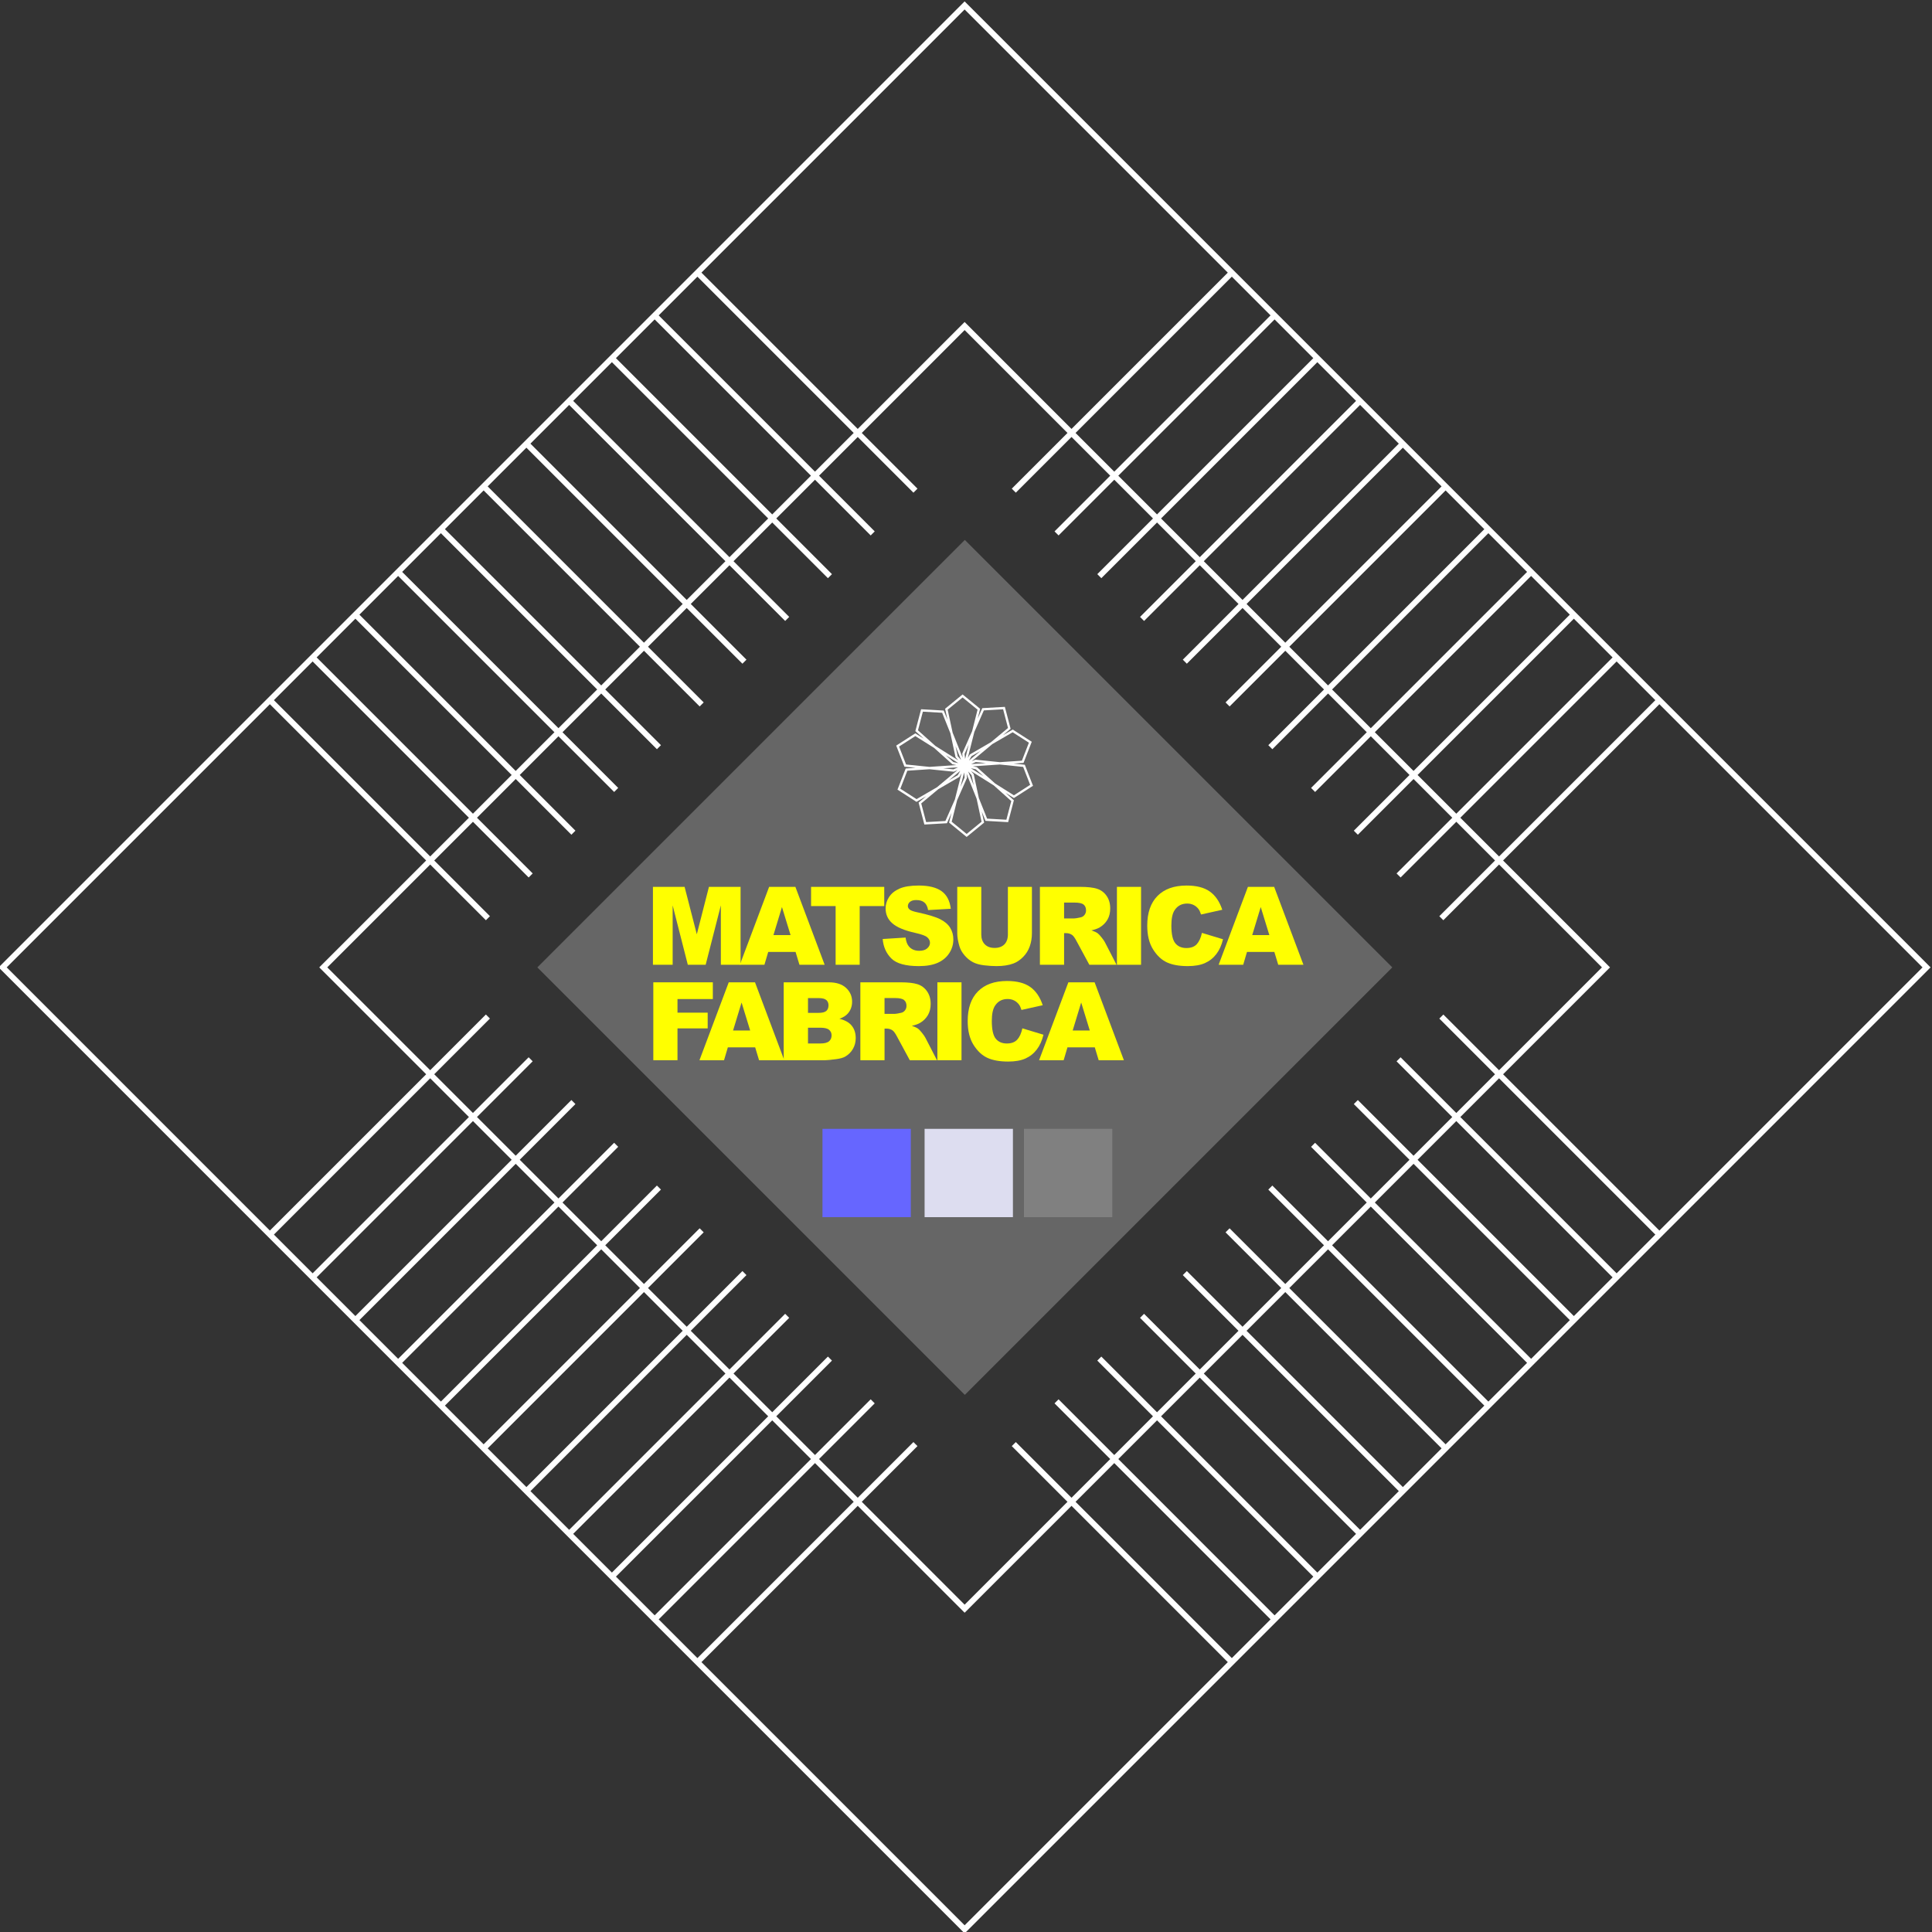
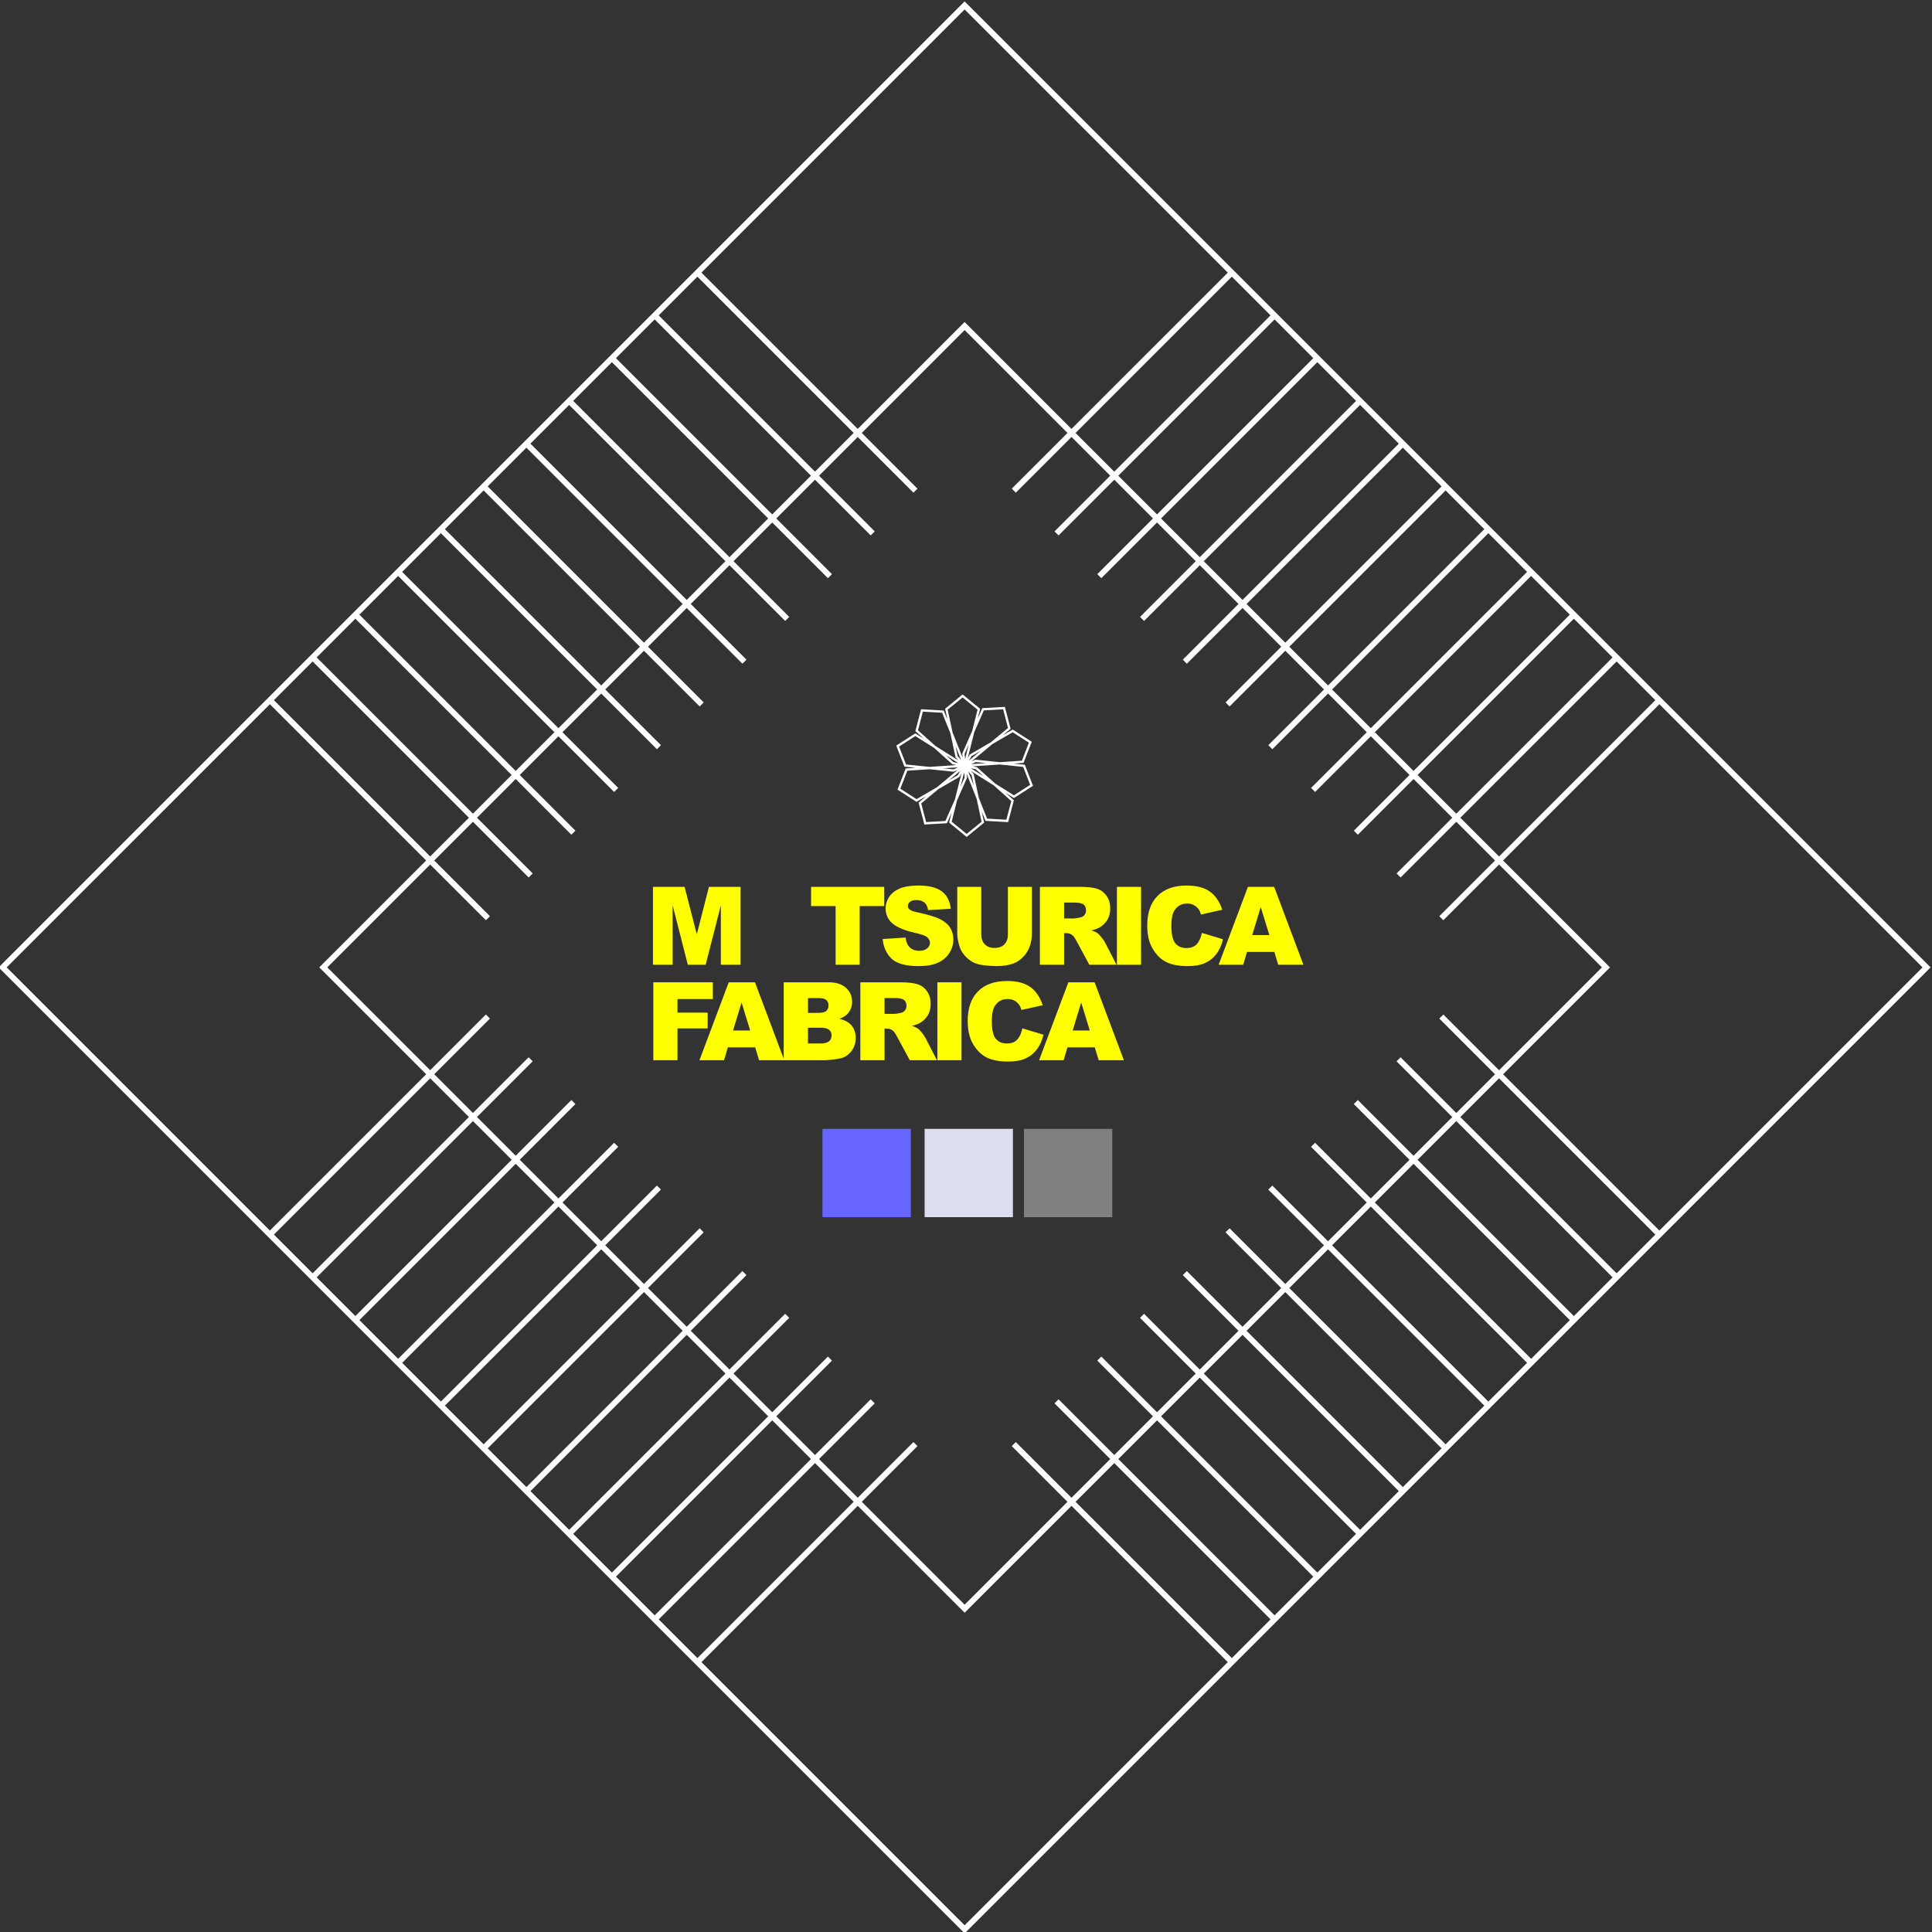
<svg xmlns="http://www.w3.org/2000/svg" version="1.1" id="レイヤー_1" x="0px" y="0px" width="700px" height="700px" viewBox="0 0 700 700" enable-background="new 0 0 700 700" xml:space="preserve">
  <rect x="0" y="0" width="700" height="700" fill="#333333" stroke="none" />
  <g>
-     <rect x="239.963" y="240.969" transform="matrix(-0.707 0.707 -0.707 -0.707 844.471 351.216)" fill="#666666" width="219.066" height="219.069" />
    <g enable-background="new    ">
      <path fill="#FFFF00" d="M236.573,321.328h11.471l4.424,17.175l4.392-17.175h11.464v28.227h-7.144v-21.526l-5.504,21.526h-6.466    l-5.494-21.526v21.526h-7.143V321.328z" />
-       <path fill="#FFFF00" d="M288.244,344.895h-9.902l-1.376,4.659h-8.906l10.609-28.227h9.514l10.606,28.227h-9.134L288.244,344.895z     M286.435,338.792l-3.116-10.147l-3.083,10.147H286.435z" />
      <path fill="#FFFF00" d="M293.867,321.328h26.513v6.97h-8.896v21.257h-8.722v-21.257h-8.896V321.328z" />
      <path fill="#FFFF00" d="M319.81,340.217l8.298-0.521c0.18,1.348,0.545,2.375,1.098,3.081c0.898,1.143,2.182,1.714,3.851,1.714    c1.245,0,2.205-0.292,2.878-0.877c0.674-0.583,1.011-1.261,1.011-2.031c0-0.731-0.321-1.386-0.963-1.964    c-0.642-0.577-2.131-1.123-4.467-1.637c-3.825-0.859-6.553-2.002-8.183-3.427c-1.643-1.425-2.464-3.241-2.464-5.449    c0-1.45,0.42-2.82,1.261-4.11s2.105-2.305,3.793-3.043c1.688-0.737,4.001-1.106,6.941-1.106c3.607,0,6.357,0.671,8.25,2.012    c1.894,1.342,3.02,3.476,3.379,6.402l-8.222,0.481c-0.218-1.271-0.677-2.195-1.377-2.772c-0.7-0.578-1.666-0.867-2.897-0.867    c-1.014,0-1.778,0.216-2.292,0.646c-0.514,0.43-0.77,0.953-0.77,1.569c0,0.449,0.212,0.854,0.635,1.213    c0.411,0.372,1.386,0.719,2.927,1.04c3.813,0.821,6.543,1.652,8.193,2.493c1.649,0.841,2.85,1.884,3.601,3.129    s1.126,2.638,1.126,4.178c0,1.811-0.5,3.479-1.501,5.007c-1.001,1.527-2.4,2.686-4.198,3.475c-1.797,0.79-4.063,1.185-6.796,1.185    c-4.801,0-8.125-0.924-9.974-2.772C321.1,345.415,320.054,343.066,319.81,340.217z" />
      <path fill="#FFFF00" d="M365.18,321.328h8.703v16.816c0,1.668-0.26,3.243-0.779,4.724c-0.521,1.482-1.336,2.778-2.445,3.888    c-1.111,1.109-2.275,1.889-3.495,2.337c-1.694,0.629-3.729,0.943-6.104,0.943c-1.373,0-2.871-0.097-4.495-0.289    s-2.981-0.573-4.072-1.145c-1.091-0.57-2.089-1.382-2.994-2.434c-0.905-1.052-1.524-2.136-1.858-3.252    c-0.54-1.796-0.809-3.387-0.809-4.772v-16.816h8.703v17.218c0,1.539,0.427,2.741,1.28,3.606c0.854,0.866,2.038,1.299,3.553,1.299    c1.501,0,2.679-0.427,3.533-1.279c0.854-0.853,1.28-2.062,1.28-3.626V321.328z" />
      <path fill="#FFFF00" d="M376.778,349.554v-28.227h14.537c2.695,0,4.756,0.23,6.181,0.692c1.425,0.463,2.573,1.319,3.446,2.571    c0.873,1.251,1.31,2.775,1.31,4.572c0,1.566-0.334,2.917-1.001,4.054c-0.668,1.136-1.587,2.057-2.756,2.763    c-0.744,0.449-1.766,0.821-3.063,1.116c1.039,0.348,1.795,0.694,2.27,1.041c0.321,0.231,0.786,0.726,1.396,1.484    c0.609,0.758,1.017,1.343,1.222,1.754l4.225,8.179h-9.855l-4.663-8.626c-0.591-1.117-1.116-1.842-1.579-2.176    c-0.629-0.437-1.341-0.654-2.137-0.654h-0.77v11.456H376.778z M385.539,332.764h3.677c0.397,0,1.168-0.128,2.311-0.385    c0.577-0.115,1.05-0.411,1.415-0.886c0.366-0.475,0.549-1.021,0.549-1.637c0-0.911-0.289-1.61-0.866-2.099    c-0.577-0.487-1.663-0.731-3.254-0.731h-3.831V332.764z" />
      <path fill="#FFFF00" d="M404.684,321.328h8.742v28.227h-8.742V321.328z" />
      <path fill="#FFFF00" d="M435.479,338.002l7.644,2.311c-0.513,2.144-1.322,3.935-2.426,5.372c-1.104,1.438-2.474,2.522-4.11,3.254    s-3.72,1.098-6.248,1.098c-3.068,0-5.574-0.446-7.52-1.337c-1.944-0.892-3.623-2.46-5.035-4.705s-2.117-5.118-2.117-8.62    c0-4.669,1.241-8.258,3.725-10.766c2.484-2.508,5.998-3.762,10.543-3.762c3.555,0,6.35,0.719,8.385,2.156    c2.034,1.438,3.546,3.646,4.534,6.623l-7.702,1.714c-0.27-0.859-0.552-1.488-0.847-1.887c-0.487-0.667-1.085-1.181-1.79-1.54    c-0.707-0.359-1.496-0.539-2.369-0.539c-1.977,0-3.491,0.795-4.544,2.385c-0.796,1.18-1.193,3.032-1.193,5.558    c0,3.128,0.475,5.272,1.425,6.433c0.949,1.16,2.285,1.74,4.005,1.74c1.669,0,2.93-0.468,3.783-1.405    C434.474,341.147,435.094,339.786,435.479,338.002z" />
      <path fill="#FFFF00" d="M461.715,344.895h-9.902l-1.376,4.659h-8.905l10.609-28.227h9.514l10.606,28.227h-9.134L461.715,344.895z     M459.906,338.792l-3.116-10.147l-3.083,10.147H459.906z" />
    </g>
    <g enable-background="new    ">
      <path fill="#FFFF00" d="M236.707,355.912h21.565v6.064h-12.804v4.93h10.937v5.699h-10.937v11.533h-8.761V355.912z" />
      <path fill="#FFFF00" d="M273.611,379.479h-9.902l-1.376,4.659h-8.906l10.609-28.227h9.514l10.606,28.227h-9.134L273.611,379.479z     M271.802,373.376l-3.116-10.147l-3.083,10.147H271.802z" />
      <path fill="#FFFF00" d="M283.951,355.912h16.328c2.721,0,4.811,0.674,6.268,2.021c1.457,1.348,2.186,3.017,2.186,5.006    c0,1.669-0.52,3.101-1.56,4.294c-0.693,0.796-1.707,1.425-3.042,1.887c2.028,0.488,3.52,1.326,4.477,2.513    c0.956,1.188,1.435,2.68,1.435,4.477c0,1.464-0.34,2.779-1.021,3.947c-0.681,1.168-1.611,2.093-2.792,2.772    c-0.731,0.424-1.835,0.732-3.312,0.925c-1.964,0.257-3.267,0.385-3.909,0.385h-15.057V355.912z M292.751,366.983h3.793    c1.361,0,2.308-0.234,2.84-0.703c0.532-0.469,0.799-1.146,0.799-2.031c0-0.821-0.267-1.464-0.799-1.926    c-0.533-0.462-1.46-0.693-2.782-0.693h-3.851V366.983z M292.751,378.073h4.448c1.502,0,2.561-0.266,3.177-0.799    c0.616-0.532,0.924-1.248,0.924-2.146c0-0.835-0.305-1.505-0.915-2.013c-0.61-0.507-1.678-0.76-3.206-0.76h-4.429V378.073z" />
      <path fill="#FFFF00" d="M311.723,384.138v-28.227h14.537c2.696,0,4.756,0.23,6.181,0.692c1.425,0.463,2.574,1.319,3.447,2.571    c0.873,1.251,1.309,2.775,1.309,4.572c0,1.566-0.334,2.917-1.001,4.054c-0.668,1.136-1.586,2.057-2.755,2.763    c-0.745,0.449-1.766,0.821-3.063,1.116c1.039,0.348,1.796,0.694,2.271,1.041c0.321,0.231,0.786,0.726,1.395,1.484    c0.609,0.758,1.017,1.343,1.222,1.754l4.224,8.179h-9.855l-4.663-8.626c-0.59-1.117-1.117-1.842-1.579-2.176    c-0.629-0.437-1.341-0.654-2.137-0.654h-0.77v11.456H311.723z M320.484,367.348h3.677c0.398,0,1.168-0.128,2.311-0.385    c0.578-0.115,1.049-0.411,1.415-0.886c0.366-0.475,0.549-1.021,0.549-1.637c0-0.911-0.289-1.61-0.866-2.099    c-0.578-0.487-1.663-0.731-3.254-0.731h-3.832V367.348z" />
      <path fill="#FFFF00" d="M339.63,355.912h8.741v28.227h-8.741V355.912z" />
      <path fill="#FFFF00" d="M370.424,372.586l7.644,2.311c-0.513,2.144-1.322,3.935-2.426,5.372c-1.104,1.438-2.474,2.522-4.11,3.254    s-3.72,1.098-6.248,1.098c-3.068,0-5.574-0.446-7.52-1.337c-1.944-0.892-3.623-2.46-5.035-4.705s-2.117-5.118-2.117-8.62    c0-4.669,1.241-8.258,3.725-10.766c2.484-2.508,5.998-3.762,10.543-3.762c3.555,0,6.35,0.719,8.385,2.156    c2.034,1.438,3.546,3.646,4.534,6.623l-7.702,1.714c-0.27-0.859-0.552-1.488-0.847-1.887c-0.487-0.667-1.085-1.181-1.79-1.54    c-0.707-0.359-1.496-0.539-2.369-0.539c-1.977,0-3.491,0.795-4.544,2.385c-0.796,1.18-1.193,3.032-1.193,5.558    c0,3.128,0.475,5.272,1.425,6.433c0.949,1.16,2.285,1.74,4.005,1.74c1.669,0,2.93-0.468,3.783-1.405    C369.419,375.731,370.039,374.37,370.424,372.586z" />
      <path fill="#FFFF00" d="M396.66,379.479h-9.902l-1.376,4.659h-8.905l10.609-28.227h9.514l10.606,28.227h-9.134L396.66,379.479z     M394.852,373.376l-3.116-10.147l-3.083,10.147H394.852z" />
    </g>
    <g>
      <rect x="298" y="409" fill="#6666FF" width="32" height="32" />
      <rect x="335" y="409" fill="#DDDDF0" width="32" height="32" />
      <rect x="371" y="409" fill="#808080" width="32" height="32" />
    </g>
    <path fill="#FFFFFF" d="M374.28,284.708l-2.972-7.633l-4.09-0.418l3.623-0.244l2.984-7.661l-6.892-4.427l-3.551,2.063l2.785-2.325   l-2.087-7.953l-8.179,0.468l-1.659,3.759l0.888-3.521l-6.364-5.206l-6.339,5.187l0.864,4.019l-1.251-3.123l-0.1-0.249l-8.211-0.472   l-2.08,7.921l3.061,2.741l-3.072-1.932l-6.919,4.443l2.974,7.633l4.088,0.418l-3.625,0.244l-2.985,7.661l6.893,4.425l3.554-2.063   l-2.79,2.327l2.089,7.952l8.176-0.469l1.663-3.757l-0.889,3.52l6.364,5.206l6.339-5.186l-0.864-4.018l1.252,3.123l0.101,0.248   l8.207,0.472l2.081-7.922l-3.058-2.737l3.069,1.929L374.28,284.708z M366.913,265.312l5.878,3.776l-2.538,6.52l-8.014,0.54   l-8.819-0.904l-1.365,0.601l7.488-6.25L366.913,265.312z M349.509,281.688L348,285.097l1.319-5.242L349.509,281.688z    M349.495,273.162l1.502-3.4l-1.317,5.23L349.495,273.162z M357.25,276.482l-5.38,0.36l1.684-0.739L357.25,276.482z    M351.074,275.563l0.929-1.589l3.218-1.869L351.074,275.563z M356.468,257.39l6.978-0.4l1.774,6.77l-6.157,5.139l-7.676,4.459   l-0.748,1.284l2.383-9.455L356.468,257.39z M343.36,257.121l5.408-4.424l5.417,4.431l-1.965,7.785l-3.585,8.113l0.149,1.481   l-3.628-9.051L343.36,257.121z M348.217,275.352l-1.227-1.371l-0.78-3.633L348.217,275.352z M332.599,264.608l1.776-6.757   l6.984,0.4l2.989,7.454l1.844,8.562l0.021,0.108l0.987,1.109l-8.253-5.19L332.599,264.608z M347.244,276.505l-1.799-0.392   l-2.771-2.482L347.244,276.505z M328.295,276.99l-2.537-6.51l5.887-3.782l6.794,4.272l6.609,5.919l1.452,0.313l-9.726,0.655   L328.295,276.99z M347.134,278.007l-1.687,0.741l-3.696-0.379L347.134,278.007z M332.09,289.539l-5.881-3.775l2.539-6.52   l8.013-0.539l8.825,0.903l1.359-0.6l-7.485,6.247L332.09,289.539z M347.926,279.287L347,280.878l-3.216,1.867L347.926,279.287z    M342.534,297.46l-6.975,0.4l-1.78-6.769l6.162-5.141l7.674-4.458l0.751-1.285l-2.388,9.46L342.534,297.46z M355.64,297.73   l-5.406,4.423l-5.417-4.431l1.962-7.779l3.588-8.118l-0.147-1.478l3.629,9.048L355.64,297.73z M350.785,279.498l1.227,1.373   l0.783,3.636L350.785,279.498z M366.403,290.242l-1.775,6.759l-6.984-0.4l-2.986-7.452l-1.845-8.563l-0.022-0.108l-0.99-1.109   l8.258,5.191L366.403,290.242z M351.76,278.347l1.797,0.39l2.772,2.483L351.76,278.347z M360.565,283.883l-6.61-5.921l-1.454-0.316   l9.726-0.652l8.484,0.869l2.534,6.51l-5.888,3.781L360.565,283.883z" />
    <path fill="#FFFFFF" d="M539.259,190.261L539.259,190.261L349.495,0.5L-0.499,350.498L142.79,493.786l0,0l15.492,15.491l0,0   L349.504,700.5l349.993-349.998L539.259,190.261z M599.76,253.688l-56.626,56.625l-14.029-14.029l56.626-56.625L599.76,253.688z    M522.951,333.417l20.183-20.181l37.265,37.265l-37.264,37.266l-20.184-20.183l-1.462,1.462l20.184,20.183l-14.028,14.027   l-20.181-20.181l-1.463,1.462l20.182,20.181l-14.03,14.03l-20.183-20.183l-1.462,1.462l20.183,20.183l-14.027,14.027   l-20.183-20.182l-1.462,1.462l20.182,20.182l-14.027,14.029l-20.182-20.182l-1.463,1.462l20.183,20.183l-14.028,14.027   L445.5,445.038l-1.463,1.462l20.183,20.183l-14.028,14.027l-20.181-20.181l-1.462,1.463l20.18,20.18L434.699,496.2l-20.184-20.183   l-1.462,1.462l20.184,20.184L419.21,511.69l-20.183-20.182l-1.462,1.462l20.182,20.182l-14.028,14.029l-20.183-20.184l-1.462,1.464   l20.183,20.182L388.23,542.67l-20.184-20.183l-1.462,1.462l20.184,20.185l-37.263,37.263l-37.268-37.266l20.179-20.182   l-1.462-1.462l-20.179,20.181l-14.026-14.027l20.179-20.179l-1.462-1.464l-20.18,20.181l-14.029-14.029l20.179-20.179l-1.462-1.462   l-20.179,20.179l-14.029-14.028l20.18-20.18l-1.462-1.462l-20.179,20.179l-14.027-14.026l20.18-20.178l-1.462-1.463l-20.181,20.179   l-14.03-14.029l20.18-20.181l-1.462-1.462l-20.18,20.18l-14.026-14.027l20.179-20.179l-1.462-1.462l-20.179,20.179l-14.029-14.028   l20.179-20.18l-1.462-1.463l-20.18,20.181l-14.029-14.029l20.179-20.179l-1.462-1.462l-20.179,20.179l-14.027-14.027l20.18-20.18   l-1.462-1.462l-20.181,20.18l-14.03-14.029l20.179-20.182l-1.462-1.462l-20.18,20.181L118.605,350.5l37.263-37.263l20.182,20.182   l1.462-1.462l-20.181-20.181l14.027-14.029l20.183,20.182l1.462-1.462l-20.183-20.183l14.027-14.028l20.181,20.182l1.462-1.462   l-20.182-20.182l14.029-14.027l20.182,20.182l1.462-1.462l-20.182-20.183l14.029-14.029l20.182,20.182l1.462-1.462l-20.182-20.182   l14.026-14.027l20.183,20.182l1.462-1.462l-20.183-20.182l14.03-14.03l20.183,20.183l1.463-1.463l-20.184-20.183l14.028-14.028   l20.182,20.183l1.462-1.462l-20.182-20.183l14.028-14.027l20.182,20.182l1.462-1.462l-20.182-20.182l14.028-14.029l20.184,20.182   l1.462-1.462l-20.182-20.182l14.026-14.028l20.182,20.182l1.462-1.461l-20.182-20.182l37.265-37.265l37.267,37.265l-20.183,20.181   l1.462,1.461l20.183-20.181l14.027,14.029l-20.181,20.181l1.462,1.462l20.182-20.181l14.028,14.029l-20.181,20.181l1.462,1.462   l20.181-20.181l14.028,14.026l-20.183,20.183l1.462,1.462l20.183-20.183l14.029,14.031l-20.18,20.18l1.462,1.463l20.181-20.181   l14.027,14.028l-20.182,20.181l1.462,1.462l20.181-20.181l14.028,14.028l-20.181,20.182l1.463,1.462l20.18-20.182l14.028,14.028   l-20.181,20.182l1.462,1.462l20.182-20.182l14.027,14.028l-20.183,20.183l1.463,1.462l20.182-20.183l14.029,14.028l-20.183,20.182   l1.463,1.462l20.182-20.181l14.027,14.029l-20.181,20.181L522.951,333.417z M584.269,238.195l-56.626,56.626l-14.029-14.029   l56.626-56.625L584.269,238.195z M568.777,222.705l-56.626,56.625l-14.027-14.027l56.624-56.625L568.777,222.705z M553.285,207.215   l-56.624,56.625l-14.028-14.028l56.626-56.626L553.285,207.215z M537.797,191.724l-56.626,56.626l-14.028-14.028l56.626-56.625   L537.797,191.724z M522.307,176.234l-56.627,56.625l-14.026-14.028l56.624-56.625L522.307,176.234z M506.815,160.744   l-56.624,56.625l-14.03-14.03l56.624-56.625L506.815,160.744z M491.323,145.252l-56.624,56.625l-14.027-14.026l56.626-56.625   L491.323,145.252z M475.834,129.763l-56.625,56.625l-14.028-14.029l56.626-56.625L475.834,129.763z M460.345,114.271   l-56.627,56.626l-14.028-14.029l56.626-56.625L460.345,114.271z M349.495,3.423l95.357,95.357l-56.626,56.625L349.5,116.678   l-38.728,38.728l-56.629-56.629L349.495,3.423z M252.681,100.238l56.629,56.629l-14.026,14.028l-56.63-56.629L252.681,100.238z    M237.192,115.728l56.629,56.629l-14.028,14.029l-56.629-56.63L237.192,115.728z M221.701,131.22l56.629,56.629l-14.028,14.027   l-56.63-56.628L221.701,131.22z M206.21,146.71l56.63,56.628l-14.028,14.028l-56.629-56.628L206.21,146.71z M190.721,162.201   l56.629,56.628l-14.03,14.031l-56.628-56.629L190.721,162.201z M175.229,177.692l56.628,56.629l-14.026,14.027l-56.629-56.629   L175.229,177.692z M159.739,193.182l56.63,56.629l-14.029,14.028l-56.629-56.63L159.739,193.182z M144.248,208.673l56.629,56.631   l-14.029,14.027l-56.628-56.629L144.248,208.673z M128.758,224.164l56.628,56.629l-14.027,14.028l-56.629-56.629L128.758,224.164z    M113.268,239.654l56.629,56.629l-14.027,14.029l-56.63-56.629L113.268,239.654z M2.425,350.498l95.353-95.352l56.63,56.628   l-38.727,38.725l38.727,38.727L97.78,445.852L2.425,350.498z M99.242,447.313l56.627-56.627l14.03,14.029l-56.627,56.627   L99.242,447.313z M114.734,462.805l56.627-56.625l14.028,14.025l-56.627,56.628L114.734,462.805z M130.224,478.297l56.627-56.628   l14.029,14.028l-56.628,56.627L130.224,478.297z M145.714,493.786l56.628-56.627l14.029,14.028l-56.627,56.628L145.714,493.786z    M161.206,509.277l56.627-56.627l14.026,14.027l-56.627,56.626L161.206,509.277z M176.695,524.767l56.627-56.628l14.031,14.031   l-56.628,56.626L176.695,524.767z M192.188,540.259l56.627-56.626l14.027,14.026l-56.628,56.628L192.188,540.259z M207.676,555.75   l56.628-56.629l14.029,14.028l-56.628,56.629L207.676,555.75z M223.167,571.24l56.628-56.629l14.029,14.029l-56.628,56.626   L223.167,571.24z M238.659,586.729l56.627-56.626l14.026,14.028l-56.627,56.628L238.659,586.729z M349.504,697.574l-95.356-95.354   l56.628-56.628l38.729,38.728l38.725-38.725l56.626,56.627L349.504,697.574z M446.317,600.761l-56.626-56.627l14.027-14.028   l56.628,56.629L446.317,600.761z M461.809,585.271l-56.627-56.628l14.028-14.029l56.627,56.628L461.809,585.271z M477.299,569.78   l-56.627-56.628l14.027-14.026l56.625,56.626L477.299,569.78z M492.786,554.289l-56.625-56.626l14.029-14.029l56.626,56.627   L492.786,554.289z M508.279,538.799l-56.626-56.627l14.028-14.028l56.627,56.626L508.279,538.799z M523.771,523.307l-56.628-56.625   l14.029-14.028l56.627,56.626L523.771,523.307z M539.261,507.817l-56.627-56.626l14.028-14.03l56.627,56.625L539.261,507.817z    M554.752,492.324l-56.627-56.625l14.026-14.026l56.628,56.626L554.752,492.324z M570.241,476.837l-56.628-56.627l14.03-14.028   l56.626,56.627L570.241,476.837z M585.733,461.346l-56.627-56.628l14.028-14.028l56.627,56.626L585.733,461.346z M544.597,389.228   l38.727-38.728l-38.728-38.727l56.626-56.625l95.353,95.353l-95.351,95.353L544.597,389.228z" />
  </g>
</svg>